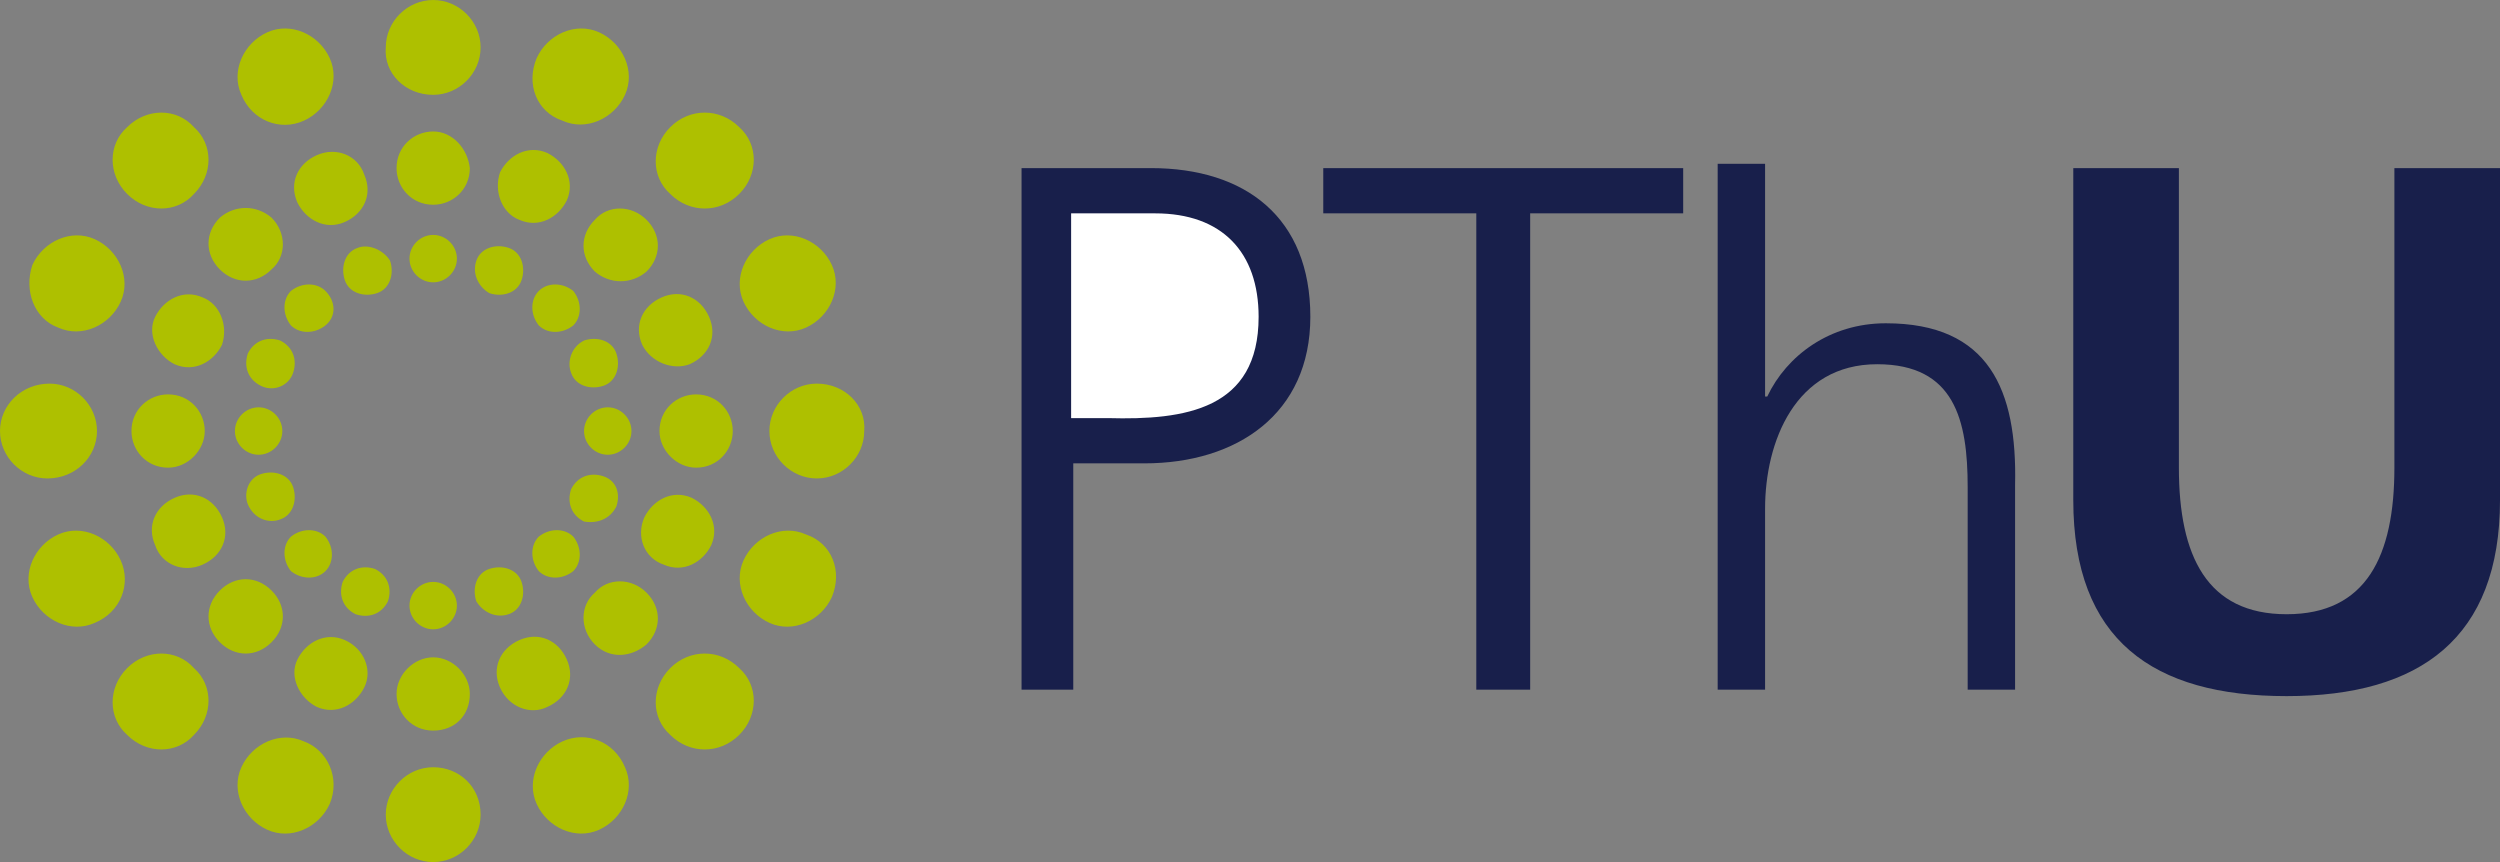
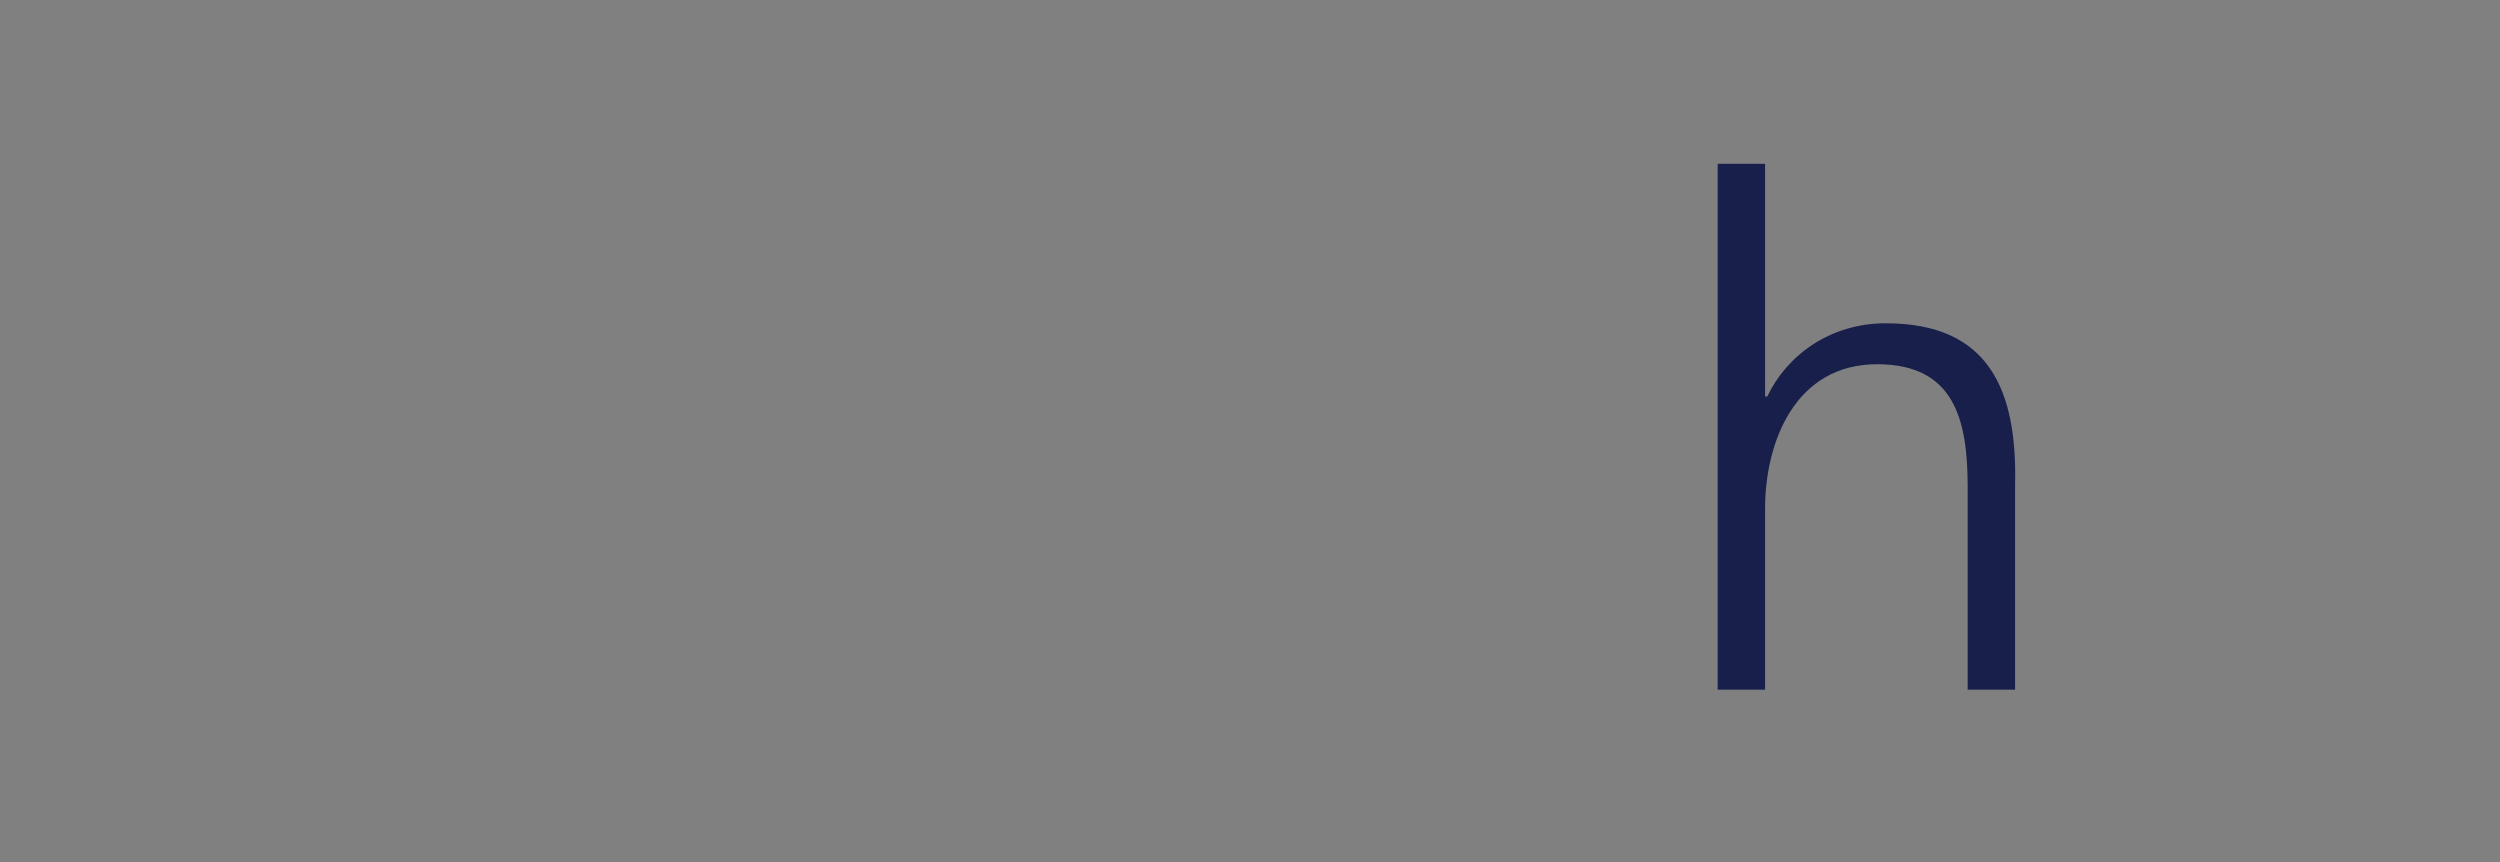
<svg xmlns="http://www.w3.org/2000/svg" height="40" viewBox="0 0 116 40" width="116">
  <rect x="0" y="0" width="116" height="40" fill="#808080" stroke="none" />
  <title>Protestantse Theologische Universiteit</title>
  <g fill="none">
-     <path d="m22.1 12.1c.2-.6.9-.8 1.5-.6s.8.9.6 1.5-.9.8-1.5.6c-.5-.3-.8-.9-.6-1.5zm-2-6c-.9 0-1.7.7-1.7 1.7 0 .9.7 1.7 1.7 1.7.9 0 1.7-.7 1.7-1.7-.1-.9-.8-1.7-1.7-1.7zm4 4.1c.9.4 1.8-.1 2.2-.9.4-.9-.1-1.8-.9-2.2-.9-.4-1.8.1-2.2.9-.3.9.1 1.9.9 2.2zm-4-5.8c1.2 0 2.2-1 2.2-2.2s-1-2.2-2.2-2.2-2.2 1-2.2 2.2c-.1 1.2.9 2.2 2.2 2.2zm0 24.8c.6 0 1.1-.5 1.1-1.1s-.5-1.1-1.1-1.1-1.1.5-1.1 1.1.5 1.1 1.1 1.1zm0-16.1c.6 0 1.1-.5 1.1-1.1s-.5-1.1-1.1-1.1-1.1.5-1.1 1.1.5 1.1 1.1 1.1zm-1.7 19.1c0 .9.7 1.7 1.7 1.7s1.7-.7 1.7-1.7c0-.9-.8-1.7-1.7-1.7s-1.7.8-1.7 1.7zm-3.7-25c-.9.4-1.3 1.3-.9 2.2.4.8 1.3 1.3 2.2.9s1.3-1.3.9-2.2c-.3-.9-1.3-1.3-2.2-.9zm-1.7 16.9c.6-.2.8-.9.6-1.5s-.9-.8-1.5-.6-.8.9-.6 1.4c.3.7 1 .9 1.5.7zm2.1 2.4c.4-.4.4-1.1 0-1.6-.4-.4-1.1-.4-1.6 0-.4.4-.4 1.1 0 1.6.5.4 1.2.4 1.6 0zm-1.5-9.2c.2-.6 0-1.2-.6-1.5-.6-.2-1.2 0-1.5.6-.2.6 0 1.2.6 1.5s1.3 0 1.5-.6zm-2.7 2.7c0 .6.5 1.1 1.1 1.1s1.1-.5 1.1-1.1-.5-1.1-1.1-1.1-1.1.5-1.1 1.1zm14.1 6.5c.4.4 1.1.4 1.6 0 .4-.4.4-1.1 0-1.6-.4-.4-1.1-.4-1.6 0-.4.4-.4 1.1 0 1.6zm7-9.6c.9-.4 1.3-1.3.9-2.2s-1.3-1.3-2.2-.9-1.3 1.3-.9 2.2c.4.8 1.4 1.2 2.2.9zm-1.2 9.3c.9.4 1.8-.1 2.2-.9.4-.9-.1-1.8-.9-2.2-.9-.4-1.8.1-2.2.9-.4.9 0 1.9.9 2.2zm-3.2-16c-.7.7-.7 1.7 0 2.4.7.6 1.7.6 2.4 0 .7-.7.7-1.7 0-2.4s-1.8-.7-2.4 0zm6.4 9.8c0-.9-.7-1.7-1.7-1.7-.9 0-1.7.7-1.7 1.7 0 .9.8 1.7 1.7 1.7 1 0 1.7-.8 1.7-1.7zm-7.9-14.4c1.1.5 2.4-.1 2.9-1.2s-.1-2.4-1.2-2.9-2.4.1-2.9 1.2c-.5 1.2 0 2.5 1.2 2.9zm8.2 3.4c.9-.9.9-2.3 0-3.1-.9-.9-2.3-.9-3.2 0s-.9 2.3 0 3.1c.9.9 2.3.9 3.2 0zm.2 5c.5 1.1 1.8 1.7 2.9 1.2s1.7-1.8 1.2-2.9-1.8-1.7-2.9-1.2-1.7 1.8-1.2 2.9zm-9.5-.5c-.4.4-.4 1.1 0 1.6.4.4 1.1.4 1.6 0 .4-.4.4-1.1 0-1.6-.5-.4-1.2-.4-1.6 0zm4.3 6.5c0-.6-.5-1.1-1.1-1.1s-1.1.5-1.1 1.1.5 1.1 1.1 1.1 1.1-.5 1.1-1.1zm-.7 3.5c.2-.6 0-1.2-.6-1.4s-1.2 0-1.5.6c-.2.6 0 1.2.6 1.5.6.1 1.2-.1 1.5-.7zm-2.1-6.2c.2.6.9.8 1.5.6s.8-.9.6-1.5-.9-.8-1.5-.6c-.6.3-.8 1-.6 1.5zm-11.4-3.8c-.4-.4-1.1-.4-1.6 0-.4.4-.4 1.1 0 1.6.4.4 1.1.4 1.6 0s.5-1.1 0-1.6zm1.5-2c-.6.2-.8.9-.6 1.5s.9.8 1.5.6.8-.9.6-1.5c-.3-.5-1-.8-1.5-.6zm9.5 22.9c-1.1.5-1.7 1.8-1.2 2.9s1.8 1.7 2.9 1.2 1.7-1.8 1.2-2.9c-.5-1.2-1.8-1.7-2.9-1.2zm-.7-1.6c.9-.4 1.3-1.3.9-2.2s-1.3-1.3-2.2-.9-1.3 1.3-.9 2.2 1.4 1.3 2.2.9zm2.2-5.3c-.7.6-.7 1.7 0 2.4s1.7.6 2.4 0c.7-.7.7-1.7 0-2.4s-1.8-.7-2.4 0zm-7.5 8.1c-1.2 0-2.2 1-2.2 2.2s1 2.2 2.2 2.2 2.2-1 2.2-2.2c0-1.3-1-2.2-2.2-2.2zm11-4.6c-.9.9-.9 2.3 0 3.1.9.9 2.3.9 3.2 0s.9-2.3 0-3.1c-.9-.9-2.3-.9-3.2 0zm-13.7-4.6c-.6-.2-1.2 0-1.5.6-.2.6 0 1.2.6 1.5.6.2 1.2 0 1.5-.6.2-.6 0-1.2-.6-1.5zm6.2 2.1c.6-.2.8-.9.6-1.5s-.9-.8-1.5-.6-.8.9-.6 1.5c.3.5.9.8 1.5.6zm13.8-3.7c-1.1-.5-2.4.1-2.9 1.2s.1 2.4 1.2 2.9 2.4-.1 2.9-1.2c.5-1.2 0-2.5-1.2-2.9zm.5-7c-1.2 0-2.2 1-2.2 2.2s1 2.2 2.2 2.2 2.2-1 2.2-2.2c.1-1.2-.9-2.2-2.2-2.2zm-25.3 12c.7-.7.7-1.7 0-2.4s-1.7-.7-2.4 0-.7 1.7 0 2.4 1.7.7 2.4 0zm-3.2-16c-.9-.4-1.8.1-2.2.9s.1 1.8.9 2.2c.9.4 1.8-.1 2.2-.9.3-.9-.1-1.9-.9-2.2zm6.6 15.9c-.9-.4-1.8.1-2.2.9s.1 1.8.9 2.2c.9.4 1.8-.1 2.2-.9s0-1.8-.9-2.2zm-13.3-14.5c1.1.5 2.4-.1 2.9-1.2s-.1-2.4-1.2-2.9-2.4.1-2.9 1.2c-.4 1.2.1 2.5 1.2 2.9zm6.8 4.8c0-.9-.7-1.7-1.7-1.7-.9 0-1.7.7-1.7 1.7 0 .9.7 1.7 1.7 1.7.9 0 1.7-.8 1.7-1.7zm-.1 6.2c.9-.4 1.3-1.3.9-2.2s-1.3-1.3-2.2-.9-1.3 1.3-.9 2.2c.3.9 1.3 1.3 2.2.9zm3.2-13.7c.7-.6.7-1.7 0-2.4-.7-.6-1.7-.6-2.4 0-.7.7-.7 1.7 0 2.4s1.7.7 2.4 0zm-3.6-3.5c.9-.9.9-2.3 0-3.1-.8-.9-2.2-.9-3.1 0-.9.8-.9 2.2 0 3.1s2.3.9 3.1 0zm-4.5 11c0-1.2-1-2.2-2.2-2.2-1.3 0-2.3 1-2.3 2.2s1 2.2 2.2 2.2c1.3 0 2.3-1 2.3-2.2zm9.6 14.4c-1.1-.5-2.4.1-2.9 1.2s.1 2.4 1.2 2.9 2.4-.1 2.9-1.2c.5-1.2-.1-2.5-1.2-2.9zm0-28.8c1.1-.5 1.7-1.8 1.2-2.9s-1.8-1.7-2.9-1.2-1.7 1.8-1.2 2.9c.5 1.2 1.8 1.7 2.9 1.2zm-8.2 25.4c-.9.9-.9 2.3 0 3.1.9.9 2.3.9 3.1 0 .9-.9.9-2.3 0-3.1-.8-.9-2.2-.9-3.1 0zm-.3-5c-.5-1.1-1.8-1.7-2.9-1.2s-1.7 1.8-1.2 2.9 1.8 1.7 2.9 1.2c1.2-.5 1.7-1.8 1.2-2.9z" fill="#aec000" />
    <g fill="#181f4b">
-       <path d="m111.1 7.8v13.9c0 4.1-1.3 6.8-5 6.8s-5-2.7-5-6.8v-13.9h-4.9v15.4c0 6.5 3.7 9.1 9.9 9.1s9.9-2.7 9.9-9.1v-15.4z" />
-       <path d="m87.5 15c-2.6 0-4.6 1.5-5.5 3.4h-.1v-10.8h-2.2v24.4h2.2v-8.4c0-3.1 1.4-6.7 5.2-6.7 3.6 0 4.2 2.6 4.2 5.7v9.4h2.2v-9.5c.1-4.4-1.2-7.5-6-7.5z" />
-       <path d="m61.4 9.9h7.1v22.1h2.5v-22.1h7.1v-2.1h-16.7z" />
-       <path d="m60.8 14.7c0 4.5-3.4 6.8-7.7 6.8h-3.3v10.5h-2.4v-24.2h6c4.4 0 7.4 2.3 7.4 6.9z" />
+       <path d="m87.5 15c-2.6 0-4.6 1.5-5.5 3.4h-.1v-10.8h-2.2v24.4h2.2v-8.4c0-3.1 1.4-6.7 5.2-6.7 3.6 0 4.2 2.6 4.2 5.7v9.4h2.2v-9.5c.1-4.4-1.2-7.5-6-7.5" />
    </g>
-     <path d="m58.4 14.7c0-3-1.7-4.8-4.8-4.8h-3.9v9.5h1.7c3.6.1 7-.4 7-4.7z" fill="#fff" />
  </g>
</svg>